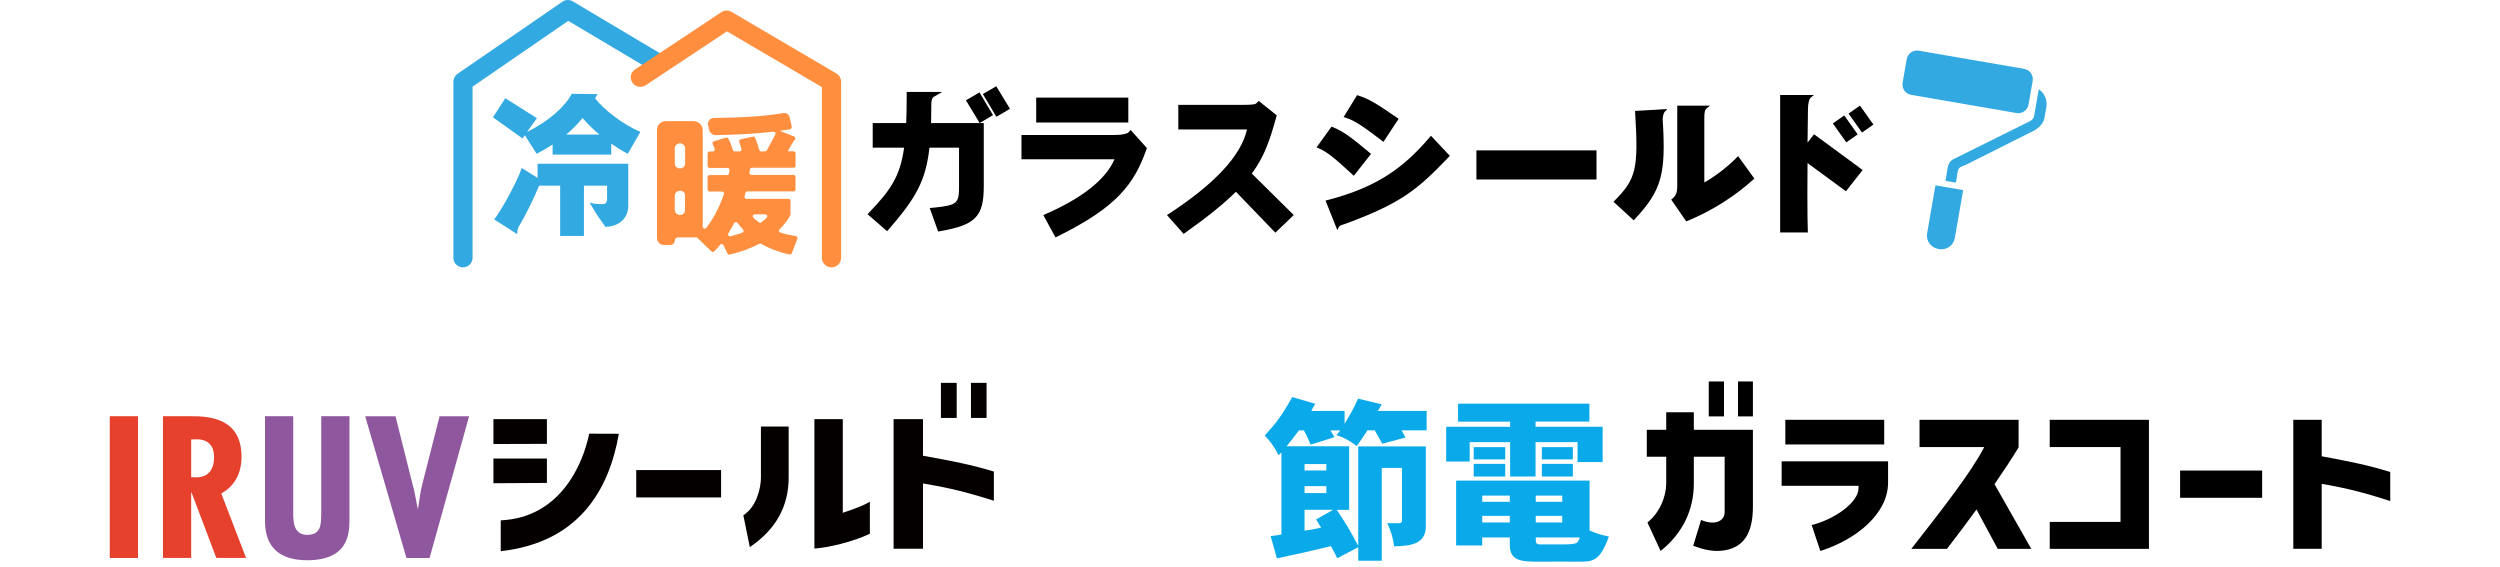
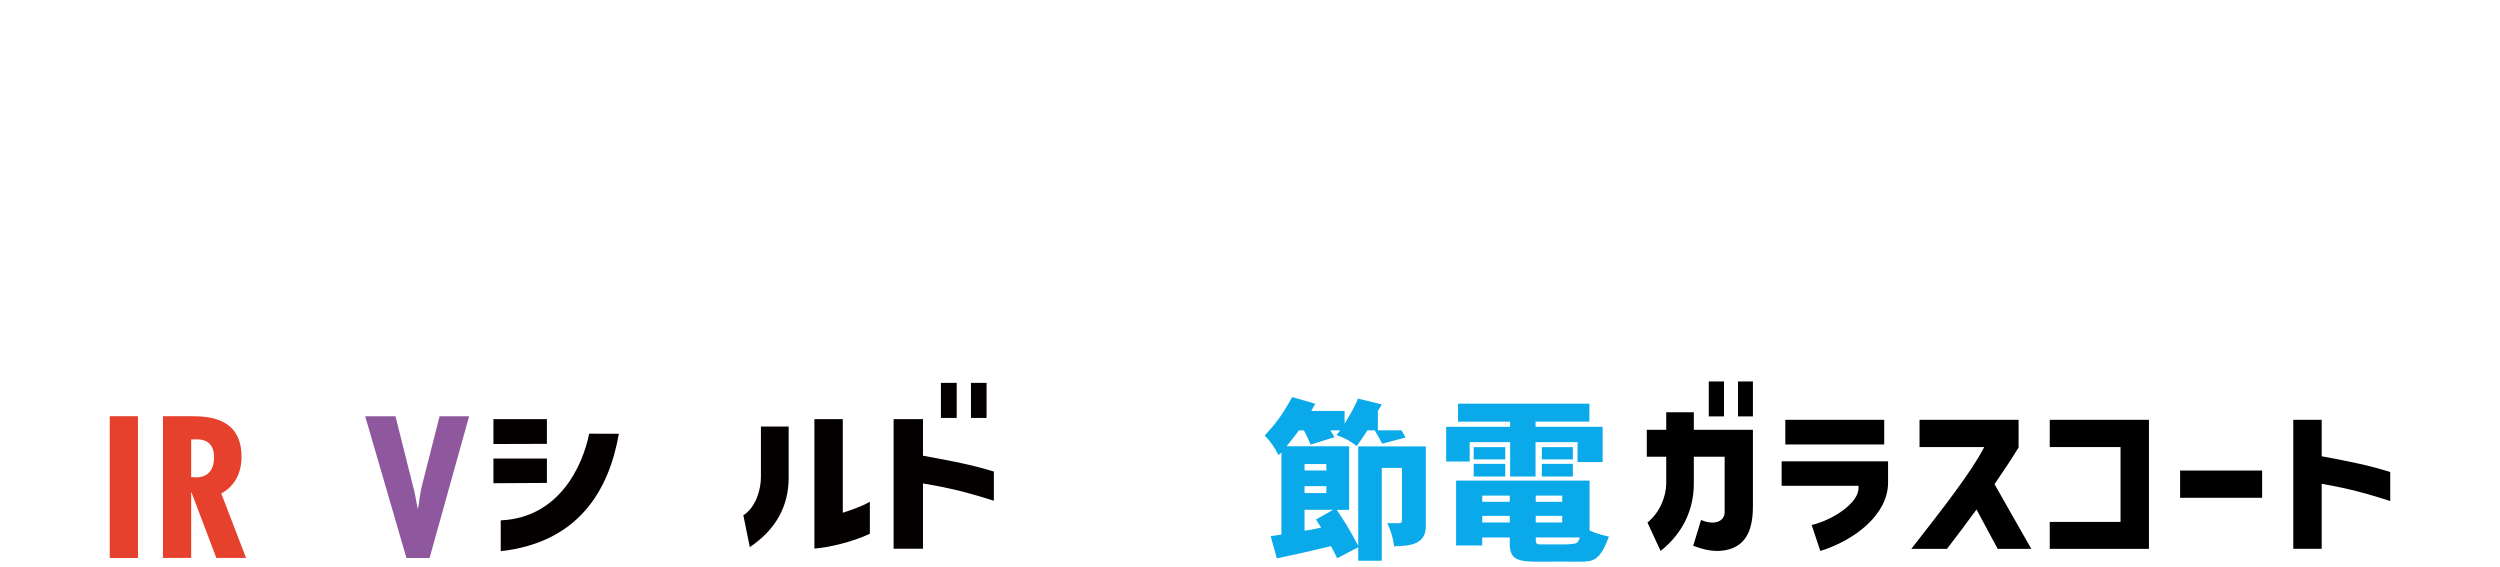
<svg xmlns="http://www.w3.org/2000/svg" width="397" height="90" viewBox="0 0 397 90" fill="none">
  <g clip-path="url(#clip0_149_2579)">
    <path d="M73.521 42.456C72.681 42.456 71.998 41.777 71.998 40.943V12.971C71.998 12.474 72.242 12.011 72.655 11.726L89.312 0.268C89.804 -0.069 90.448 -0.091 90.961 0.216L104.973 8.554C105.695 8.981 105.93 9.911 105.495 10.628C105.064 11.346 104.129 11.579 103.406 11.147L90.239 3.311L75.044 13.762V40.943C75.044 41.777 74.361 42.456 73.521 42.456Z" fill="#33A9E1" />
    <path d="M132.038 42.456C131.199 42.456 130.515 41.777 130.515 40.943V13.831L115.442 4.979L102.532 13.541C101.831 14.004 100.887 13.818 100.421 13.122C99.956 12.426 100.143 11.488 100.843 11.026L114.55 1.932C115.038 1.608 115.669 1.591 116.173 1.889L132.817 11.665C133.283 11.938 133.566 12.435 133.566 12.966V40.943C133.566 41.777 132.882 42.456 132.043 42.456H132.038Z" fill="#FF8E3F" />
    <path d="M99.694 24.428C98.767 23.944 97.893 23.387 97.062 22.808V24.549H87.754V22.95C86.975 23.46 86.144 23.944 85.222 24.428L83.346 21.477L82.981 21.986L78.277 18.624L80.248 15.598L85.265 18.767L83.681 20.966C87.215 19.199 89.699 16.951 90.796 14.894L94.912 14.941C94.79 15.088 94.695 15.257 94.499 15.62C95.913 17.409 98.785 19.687 101.687 20.945L99.69 24.428H99.694ZM96.135 36.025L94.843 34.175L93.629 32.195C94.507 32.39 94.799 32.411 95.674 32.411C96.187 32.411 96.405 32.169 96.405 31.517V29.485H92.728V37.468H88.951V29.485H85.613C84.686 31.737 83.224 34.637 82.445 35.873C82.297 36.115 82.128 36.647 82.128 37.036V37.183L78.473 34.836C79.252 33.963 81.958 29.269 82.859 26.68L85.37 28.253V26.002H99.768V32.679C99.768 34.879 97.989 36.02 96.135 36.02V36.025ZM92.506 18.745C91.749 19.687 90.896 20.534 89.925 21.36H95.165C94.19 20.539 93.289 19.644 92.51 18.745H92.506Z" fill="#33A9E1" />
    <path d="M125.376 40.42C123.614 40.023 122.139 39.443 120.868 38.721C120.777 38.67 120.672 38.665 120.581 38.717C119.302 39.383 117.748 39.984 115.886 40.424C115.742 40.459 115.594 40.39 115.529 40.26C115.372 39.936 115.081 39.335 114.876 38.916C114.776 38.709 114.498 38.687 114.354 38.864C114.054 39.236 113.741 39.59 113.419 39.923C113.297 40.048 113.097 40.048 112.975 39.927L110.716 37.749L110.764 37.702H107.649C107.379 37.702 107.157 37.918 107.157 38.19C107.157 38.587 106.831 38.912 106.43 38.912H105.447C104.829 38.912 104.329 38.415 104.329 37.801V20.625C104.329 19.86 104.955 19.238 105.725 19.238H110.164C110.951 19.238 111.591 19.873 111.591 20.655V35.999C111.591 36.297 111.97 36.422 112.152 36.189C113.366 34.646 114.302 32.748 114.963 30.825C115.033 30.626 114.876 30.415 114.663 30.415H112.679C112.505 30.415 112.366 30.276 112.366 30.103V28.111C112.366 27.938 112.505 27.8 112.679 27.8H115.459C115.616 27.8 115.747 27.687 115.768 27.532C115.794 27.355 115.821 27.177 115.842 27.004C115.864 26.832 115.716 26.663 115.533 26.663H112.683C112.509 26.663 112.37 26.525 112.37 26.352V24.359C112.37 24.186 112.509 24.048 112.683 24.048H113.197C113.414 24.048 113.567 23.832 113.488 23.629C113.388 23.357 113.279 23.089 113.175 22.868C113.092 22.695 113.184 22.492 113.366 22.436L115.285 21.861C115.429 21.818 115.577 21.878 115.651 22.008C115.925 22.492 116.217 23.279 116.399 23.832C116.443 23.957 116.56 24.044 116.691 24.044C116.895 24.044 117.2 24.044 117.444 24.044C117.648 24.044 117.8 23.849 117.744 23.651C117.635 23.262 117.509 22.842 117.387 22.531C117.322 22.354 117.426 22.164 117.613 22.125C118.144 22.008 119.11 21.801 119.563 21.701C119.711 21.671 119.854 21.744 119.915 21.878C120.141 22.393 120.411 23.236 120.572 23.819C120.611 23.953 120.729 24.044 120.868 24.044H121.429C121.608 24.044 121.712 23.983 121.769 23.88L123.126 21.369C123.244 21.148 123.066 20.889 122.818 20.915C120.272 21.196 117.605 21.381 113.71 21.459C113.179 21.472 112.709 21.105 112.601 20.586L112.448 19.882C112.322 19.294 112.77 18.741 113.375 18.732C117.831 18.693 121.973 18.421 124.31 17.958C124.741 17.872 125.176 18.088 125.359 18.486L125.711 19.959C125.785 20.249 125.676 20.474 125.42 20.539C125.185 20.599 123.971 20.72 123.849 20.789L126.107 21.671C126.307 21.749 126.364 21.995 126.225 22.159C126.038 22.38 125.816 22.734 125.481 23.326L125.089 24.026H126.02C126.194 24.026 126.333 24.165 126.333 24.338V26.33C126.333 26.503 126.194 26.641 126.02 26.641H119.397C119.241 26.641 119.106 26.758 119.088 26.914C119.067 27.087 119.045 27.264 119.023 27.432C118.997 27.618 119.141 27.778 119.328 27.778C120.585 27.778 124.832 27.778 126.02 27.778C126.194 27.778 126.333 27.916 126.333 28.089V30.082C126.333 30.255 126.194 30.393 126.02 30.393H118.684C118.54 30.393 118.418 30.492 118.384 30.626C118.336 30.817 118.283 31.002 118.231 31.184C118.175 31.383 118.327 31.577 118.531 31.577H125.22C125.394 31.577 125.533 31.715 125.533 31.888V34.041C125.533 34.093 125.524 34.14 125.498 34.183C125.154 34.845 124.619 35.61 123.797 36.401C123.627 36.565 123.683 36.85 123.905 36.919C124.676 37.166 125.489 37.356 126.368 37.494C126.564 37.524 126.686 37.723 126.616 37.905L125.75 40.2C125.694 40.347 125.537 40.429 125.385 40.394L125.376 40.42ZM107.992 22.769H107.962C107.518 22.769 107.157 23.128 107.157 23.568V25.971C107.157 26.395 107.501 26.736 107.927 26.736H108.023C108.449 26.736 108.793 26.395 108.793 25.971V23.555C108.793 23.119 108.436 22.765 107.997 22.765L107.992 22.769ZM108.062 30.294H107.962C107.514 30.294 107.153 30.652 107.153 31.097V33.297C107.153 33.764 107.531 34.14 108.001 34.14C108.432 34.14 108.784 33.79 108.784 33.362V31.011C108.784 30.613 108.462 30.294 108.062 30.294ZM116.578 35.432C116.291 35.99 115.986 36.526 115.668 37.049C115.52 37.287 115.734 37.581 116.012 37.516C116.691 37.356 117.317 37.161 117.892 36.945C118.096 36.867 118.149 36.608 118.001 36.448C117.683 36.107 117.391 35.752 117.109 35.389C116.969 35.208 116.691 35.234 116.582 35.437L116.578 35.432ZM119.641 34.572C119.911 34.832 120.211 35.082 120.529 35.311C120.642 35.394 120.799 35.389 120.907 35.303C121.212 35.065 121.495 34.823 121.747 34.564C121.939 34.369 121.791 34.041 121.516 34.041H119.859C119.58 34.041 119.437 34.378 119.637 34.572H119.641Z" fill="#FF8E3F" />
    <path d="M227.081 21.744C223.116 26.373 218.996 29.667 210.732 31.793L210.493 31.854L212.369 36.547L212.582 36.098C212.695 35.856 212.947 35.765 213.422 35.614C213.574 35.566 213.739 35.514 213.913 35.445C222.612 32.199 225.127 30.09 230.096 24.895L230.235 24.748L227.233 21.554L227.076 21.74L227.081 21.744Z" fill="black" />
    <path d="M214.988 27.912L217.721 24.437L217.56 24.303C214.679 21.909 213.439 20.906 211.607 20.171L211.45 20.106L209.066 23.409L209.323 23.512C210.737 24.078 212.081 25.241 214.814 27.756L214.988 27.916V27.912Z" fill="black" />
    <path d="M219.501 22.388L219.688 22.531L222.103 18.866L221.929 18.745C218.687 16.523 217.473 15.728 215.667 15.162L215.506 15.11L213.361 18.598L213.635 18.676C215.175 19.121 216.785 20.314 219.501 22.384V22.388Z" fill="black" />
    <path d="M253.524 23.88H234.456V28.504H253.524V23.88Z" fill="black" />
    <path d="M275.829 24.977C274.276 26.589 272.03 28.227 270.647 28.966V18.87C270.647 17.82 270.703 17.448 271.064 17.167L271.556 16.783H266.347V29.438C266.347 30.665 266.134 31.063 265.538 31.573L265.39 31.698L267.77 35.156L267.936 35.091C271.761 33.526 275.398 31.244 278.449 28.487L278.592 28.357L276.012 24.791L275.829 24.977Z" fill="black" />
    <path d="M259.659 17.837C260.208 26.823 259.838 28.396 256.378 31.88L256.222 32.039L259.433 34.987L259.581 34.827C263.858 30.233 264.568 27.739 264.045 19.138C264.006 18.473 264.189 17.919 264.389 17.712L264.781 17.31L259.646 17.617L259.659 17.833V17.837Z" fill="black" />
    <path d="M295.36 16.77L293.551 18.039L295.688 21.047L297.498 19.779L295.36 16.77Z" fill="black" />
    <path d="M292.865 18.331L291.055 19.599L293.189 22.605L294.999 21.337L292.865 18.331Z" fill="black" />
    <path d="M287.038 22.622C287.06 20.599 287.082 18.762 287.104 17.366C287.104 16.446 287.286 15.702 287.574 15.473L288.048 15.088H282.687V36.919H287.095L287.082 36.694C287.038 35.765 287.012 33.552 287.012 30.613C287.012 29.827 287.017 28.997 287.025 28.154C287.03 27.411 287.034 26.654 287.038 25.902L293.135 30.371L295.789 27L288.065 21.317L287.047 22.63L287.038 22.622Z" fill="black" />
    <path d="M155.549 14.669L153.39 15.931L155.57 19.54H147.856C147.877 18.611 147.895 17.552 147.895 16.407C147.895 15.871 148.112 15.477 148.23 15.408L149.622 14.604H143.983V15.037C143.983 16.899 143.957 18.313 143.904 19.54H138.587V23.447H143.574C142.912 28.15 141.355 30.229 138.078 33.691L137.769 34.015L140.872 36.716L141.159 36.388C145.358 31.543 147.007 28.798 147.599 23.447H152.294V29.498C152.294 32.234 152.142 32.602 148.195 32.982L147.638 33.034L148.978 36.768L149.339 36.703C154.94 35.713 156.223 34.378 156.223 29.572V19.54H155.57L157.69 18.278L155.54 14.669H155.549Z" fill="black" />
    <path d="M156.075 14.929L158.229 18.546L160.387 17.28L158.207 13.701L156.075 14.929Z" fill="black" />
    <path d="M179.177 15.499H164.547V19.454H179.177V15.499Z" fill="black" />
-     <path d="M179.216 21.01C179.089 21.157 178.471 21.433 177.057 21.433H162.21V25.288H176.979C175.643 28.439 171.905 31.426 166.109 33.963L165.678 34.153L167.61 37.701L167.989 37.516C177.371 32.882 180.081 29.247 182.04 23.759L182.127 23.517L179.542 20.638L179.216 21.01Z" fill="black" />
    <path d="M198.788 27.562C200.838 24.779 201.664 22.181 202.674 18.594L202.752 18.321L199.88 16.022L199.606 16.316C199.397 16.536 199.206 16.653 197.439 16.653H187.113V20.56H198.022C197.113 24.653 192.983 29.131 185.73 33.881L185.312 34.153L187.962 37.14L188.28 36.911C191.856 34.369 194.406 32.303 196.26 30.449L202.526 36.95L205.446 34.149L198.797 27.571L198.788 27.562Z" fill="black" />
    <path d="M322.136 16.605L322.789 12.841C322.946 11.942 322.336 11.091 321.436 10.935L304.705 8.048C303.8 7.892 302.942 8.497 302.786 9.392L302.133 13.157C301.976 14.056 302.585 14.907 303.486 15.063L320.217 17.95C321.122 18.105 321.98 17.5 322.136 16.605Z" fill="#33A9E1" />
    <path d="M306.023 37.049C305.819 38.216 306.611 39.327 307.786 39.53L307.929 39.556C309.104 39.759 310.222 38.972 310.427 37.805L311.75 30.185L307.346 29.433L306.023 37.053V37.049Z" fill="#33A9E1" />
    <path d="M323.755 14.164L323.311 16.722L323.015 18.425C322.932 18.905 322.515 19.203 322.08 19.393H322.054L310.344 25.211C309.274 25.63 309.291 26.706 309.095 27.839L308.943 28.725L310.592 29.006L310.744 28.119C310.879 27.233 310.901 26.602 311.575 26.425L312.228 26.149L322.484 21.001C323.381 20.625 324.469 19.838 324.664 18.706L324.96 17.003C325.156 15.867 324.651 14.777 323.755 14.164Z" fill="#33A9E1" />
  </g>
  <g clip-path="url(#clip1_149_2579)">
    <path d="M86.848 70.483L78.357 70.51V66.556H86.848V70.483ZM78.357 72.811H86.848V76.688L78.357 76.738V72.811ZM79.518 82.632C88.896 82.213 92.557 73.843 93.561 68.868L98.274 68.884C96.695 77.902 91.858 86.136 79.518 87.529V82.632Z" fill="#040000" />
-     <path d="M114.509 74.647V78.993H101.036V74.647H114.509Z" fill="#040000" />
    <path d="M120.835 75.799V67.735H125.239V75.853C125.239 80.382 123.207 84.099 119.069 86.878L118.042 81.825C120.097 80.518 120.835 77.611 120.835 75.803V75.799ZM129.326 66.556H133.835V81.43C134.73 81.115 136.657 80.541 138.134 79.675V84.755C135.367 86.09 131.385 86.982 129.326 87.11V66.556Z" fill="#040000" />
    <path d="M141.904 66.556H146.57V72.369C151.341 73.234 154.295 73.808 157.827 74.883V79.516C152.134 77.708 149.231 77.239 146.57 76.769V87.138H141.904V66.556Z" fill="#040000" />
    <path d="M151.923 60.797H149.418V66.373H151.923V60.797Z" fill="#040000" />
    <path d="M156.667 60.797H154.189V66.373H156.667V60.797Z" fill="#040000" />
    <path d="M21.911 66.094V88.608H17.429V66.094H21.911Z" fill="#E6412D" />
    <path d="M25.877 88.608V66.094H30.386C33.242 66.094 38.353 66.393 38.353 72.543C38.353 75.023 37.361 77.142 35.138 78.364L39.076 88.605H34.356L30.417 78.213H30.359V88.605H25.877V88.608ZM30.359 75.772L31.14 75.803C33.184 75.803 33.997 74.429 33.997 72.578C33.997 70.964 33.215 69.652 30.96 69.773H30.359V75.776V75.772Z" fill="#E6412D" />
-     <path d="M46.567 66.094V80.665C46.567 82.369 46.356 84.934 48.79 84.934C50.986 84.934 50.986 83.292 51.014 81.62V66.094H55.495V82.516C55.495 84.906 55.226 88.965 48.759 88.965C44.578 88.965 42.085 87.025 42.085 82.815V66.094H46.567Z" fill="#8F579D" />
    <path d="M62.802 66.094L65.51 76.905C65.901 78.189 66.053 79.474 66.323 80.758H66.382C66.624 79.443 66.714 78.162 67.073 76.847L69.808 66.098H74.497L68.214 88.612H64.545L57.992 66.098H62.802V66.094Z" fill="#8F579D" />
  </g>
  <g clip-path="url(#clip2_149_2579)">
    <path d="M261.51 68.254H264.596V65.465H268.98V68.254H278.363V80.427C278.363 84.753 276.861 86.867 273.902 87.386C272.092 87.7 270.486 87.256 268.88 86.683L270.129 82.565C272.296 83.504 273.875 82.773 273.875 81.311V72.526H268.98V76.801C268.98 80.946 267.22 84.698 263.704 87.488L261.614 82.977C263.601 81.386 264.596 78.781 264.596 76.773V72.526H261.51V68.251V68.254ZM271.351 66.125V60.573H273.771V66.125H271.351ZM275.992 60.573H278.363V66.125H275.992V60.573Z" fill="black" />
    <path d="M282.924 73.26H299.827V76.624C299.827 81.602 294.755 85.697 289.068 87.496L287.692 83.378C291.285 82.49 295.135 79.806 295.135 77.512V77.146H282.924V73.264V73.26ZM299.212 70.577H283.508V66.667H299.212V70.577Z" fill="black" />
    <path d="M315.096 70.993H304.822V66.667H320.552V71.048C319.48 72.82 318.182 74.777 316.729 76.887L322.566 87.158H317.236L313.87 80.903C312.391 82.934 310.812 85.048 309.179 87.158H303.519C308.541 80.718 313.029 75.009 315.092 70.997L315.096 70.993Z" fill="black" />
    <path d="M325.498 82.879H336.74V70.993H325.498V66.667H341.251V87.158H325.498V82.883V82.879Z" fill="black" />
    <path d="M359.226 74.722V79.048H346.2V74.722H359.226Z" fill="black" />
    <path d="M364.175 87.154V66.667H368.686V72.455C373.3 73.315 376.155 73.889 379.571 74.958V79.571C374.065 77.771 371.26 77.304 368.686 76.832V87.154H364.175Z" fill="black" />
-     <path d="M208.877 64.125C208.654 64.463 208.435 64.832 208.239 65.257H213.523V67.292C214.575 65.539 215.071 64.659 215.651 63.304L219.413 64.207C219.248 64.545 219.052 64.887 218.806 65.257H226.552V68.341H222.568C222.76 68.71 222.983 69.076 223.205 69.473L219.497 70.463C219.109 69.755 218.694 68.993 218.306 68.341H217.146C216.677 69.076 216.124 69.897 215.459 70.832C214.379 70.011 213.384 69.445 212.224 69.107L212.831 68.345H211.256C211.505 68.742 211.724 69.052 211.92 69.421L208.132 70.608C207.77 69.759 207.413 68.966 207.052 68.345H206.276C205.696 69.107 205.031 70.015 204.312 70.864H214.245V80.966H212.281C213.888 83.398 213.995 83.567 215.686 86.651V70.887H226.421V83.476C226.475 86.419 224.016 86.702 221.388 86.757C221.25 85.571 220.862 84.184 220.281 83.08H222.218C222.468 83.08 222.633 82.938 222.633 82.683V74.309H219.424V89.048H215.69V86.899L212.343 88.651C212.039 87.999 211.705 87.323 211.348 86.726C210.656 86.895 207.559 87.63 206.921 87.771C206.591 87.826 203.271 88.565 202.772 88.675L201.776 85.138C202.33 85.084 202.91 84.97 203.49 84.883V71.85L203.021 72.274C202.468 71.115 201.665 69.983 200.835 69.162C202.549 67.268 203.325 66.388 205.208 63.052L208.889 64.129L208.877 64.125ZM207.163 74.706H210.622V73.689H207.163V74.706ZM207.163 78.298H210.622V77.194H207.163V78.298ZM207.163 80.958V84.266C207.882 84.18 208.408 84.097 209.792 83.787C209.515 83.335 209.265 82.911 208.989 82.486L211.701 80.958H207.163Z" fill="#0AAAEA" />
+     <path d="M208.877 64.125C208.654 64.463 208.435 64.832 208.239 65.257H213.523V67.292C214.575 65.539 215.071 64.659 215.651 63.304L219.413 64.207C219.248 64.545 219.052 64.887 218.806 65.257V68.341H222.568C222.76 68.71 222.983 69.076 223.205 69.473L219.497 70.463C219.109 69.755 218.694 68.993 218.306 68.341H217.146C216.677 69.076 216.124 69.897 215.459 70.832C214.379 70.011 213.384 69.445 212.224 69.107L212.831 68.345H211.256C211.505 68.742 211.724 69.052 211.92 69.421L208.132 70.608C207.77 69.759 207.413 68.966 207.052 68.345H206.276C205.696 69.107 205.031 70.015 204.312 70.864H214.245V80.966H212.281C213.888 83.398 213.995 83.567 215.686 86.651V70.887H226.421V83.476C226.475 86.419 224.016 86.702 221.388 86.757C221.25 85.571 220.862 84.184 220.281 83.08H222.218C222.468 83.08 222.633 82.938 222.633 82.683V74.309H219.424V89.048H215.69V86.899L212.343 88.651C212.039 87.999 211.705 87.323 211.348 86.726C210.656 86.895 207.559 87.63 206.921 87.771C206.591 87.826 203.271 88.565 202.772 88.675L201.776 85.138C202.33 85.084 202.91 84.97 203.49 84.883V71.85L203.021 72.274C202.468 71.115 201.665 69.983 200.835 69.162C202.549 67.268 203.325 66.388 205.208 63.052L208.889 64.129L208.877 64.125ZM207.163 74.706H210.622V73.689H207.163V74.706ZM207.163 78.298H210.622V77.194H207.163V78.298ZM207.163 80.958V84.266C207.882 84.18 208.408 84.097 209.792 83.787C209.515 83.335 209.265 82.911 208.989 82.486L211.701 80.958H207.163Z" fill="#0AAAEA" />
    <path d="M252.396 64.097V66.954H243.847V67.775H254.498V73.378H250.513V70.211H243.847V75.673H239.808V70.211H233.388V73.296H229.653V67.779H239.808V66.958H231.536V64.101H252.396V64.097ZM252.423 76.321V84.243C253.391 84.695 254.386 84.977 255.493 85.205C254.056 89.111 252.976 89.194 250.79 89.194C249.906 89.166 245.56 89.194 244.565 89.194C241.687 89.194 239.751 89.166 239.751 86.506V85.347H235.378V86.62H231.228V76.321H252.423ZM239.032 71.001V72.954H234.025V71.001H239.032ZM239.032 73.661V75.669H234.025V73.661H239.032ZM235.382 79.689H239.754V78.698H235.382V79.689ZM235.382 82.97H239.754V81.924H235.382V82.97ZM243.877 79.689H248.081V78.698H243.877V79.689ZM243.877 82.97H248.081V81.924H243.877V82.97ZM243.877 85.347C243.877 86.195 243.877 86.451 244.596 86.451H248.304C249.559 86.451 250.279 86.347 250.463 86.141C250.575 86.026 250.713 85.858 250.878 85.347H243.877ZM249.772 71.001V72.954H244.846V71.001H249.772ZM249.772 73.661V75.669H244.846V73.661H249.772Z" fill="#0AAAEA" />
  </g>
  <defs>
    <clipPath id="clip0_149_2579">
-       <rect width="253.004" height="42.573" fill="white" transform="translate(71.998)" />
-     </clipPath>
+       </clipPath>
    <clipPath id="clip1_149_2579">
      <rect width="140.398" height="28.172" fill="white" transform="translate(17.429 60.797)" />
    </clipPath>
    <clipPath id="clip2_149_2579">
      <rect width="178.744" height="28.621" fill="white" transform="translate(200.827 60.573)" />
    </clipPath>
  </defs>
</svg>